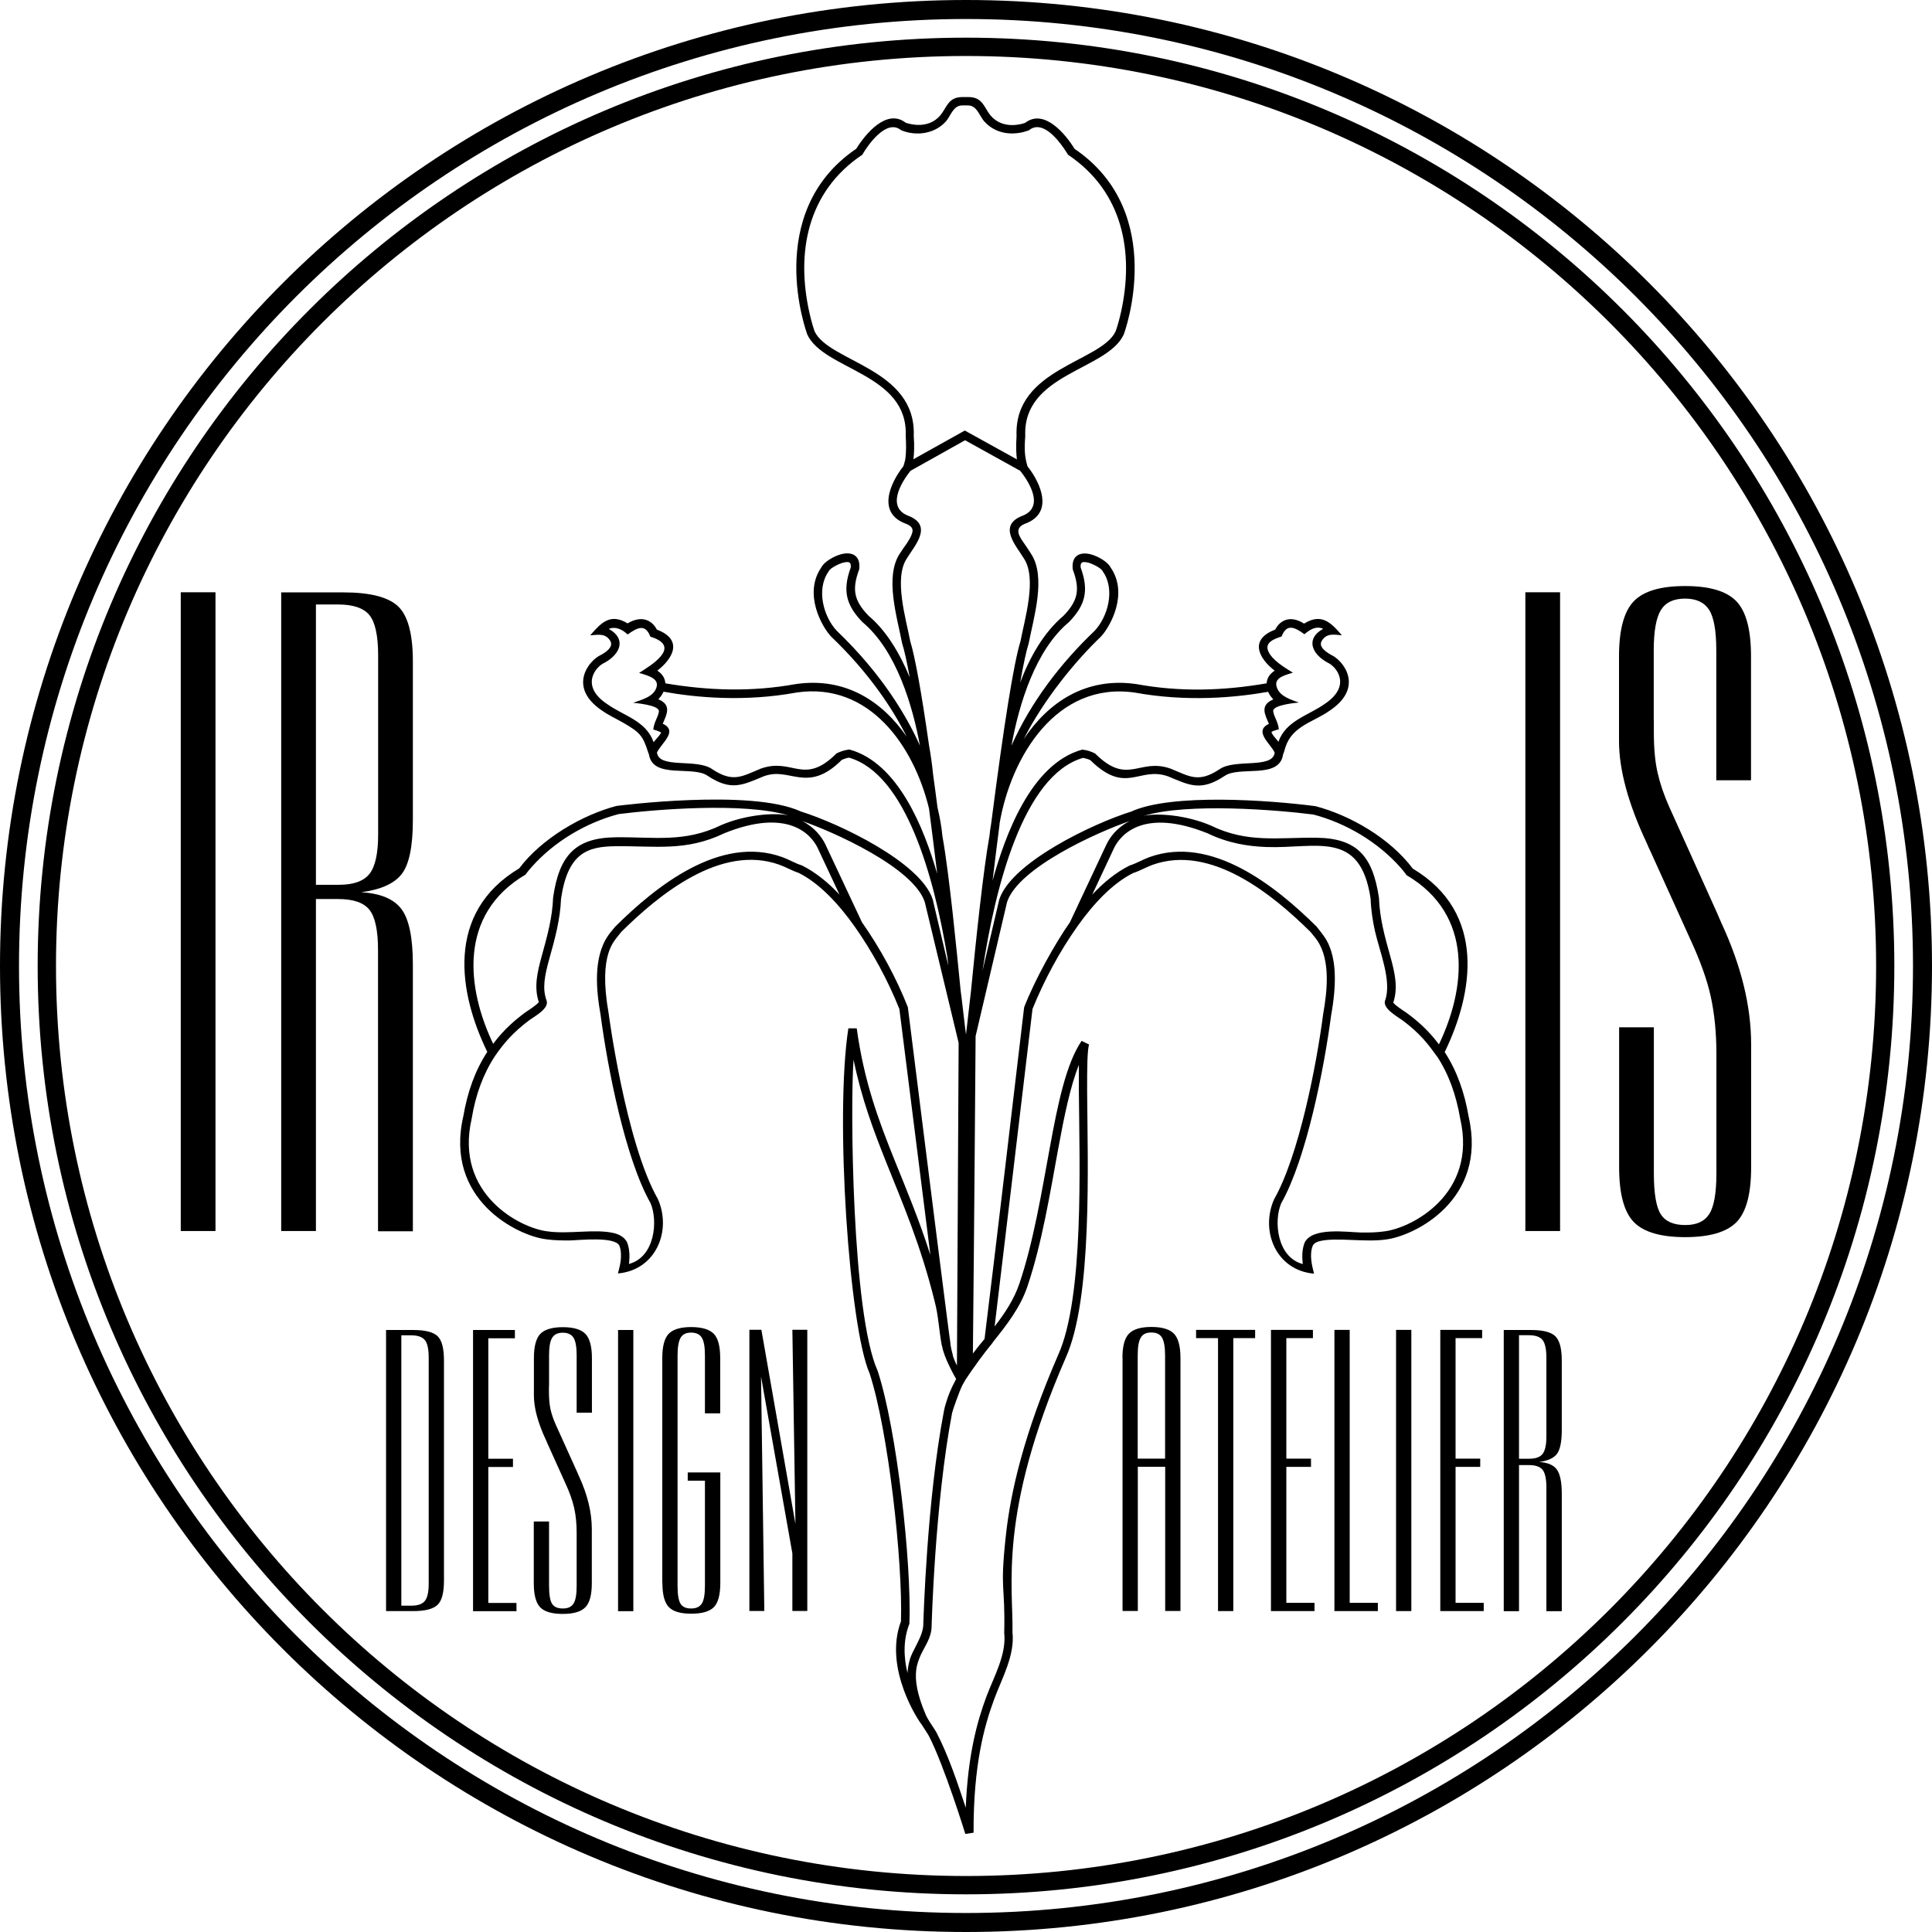
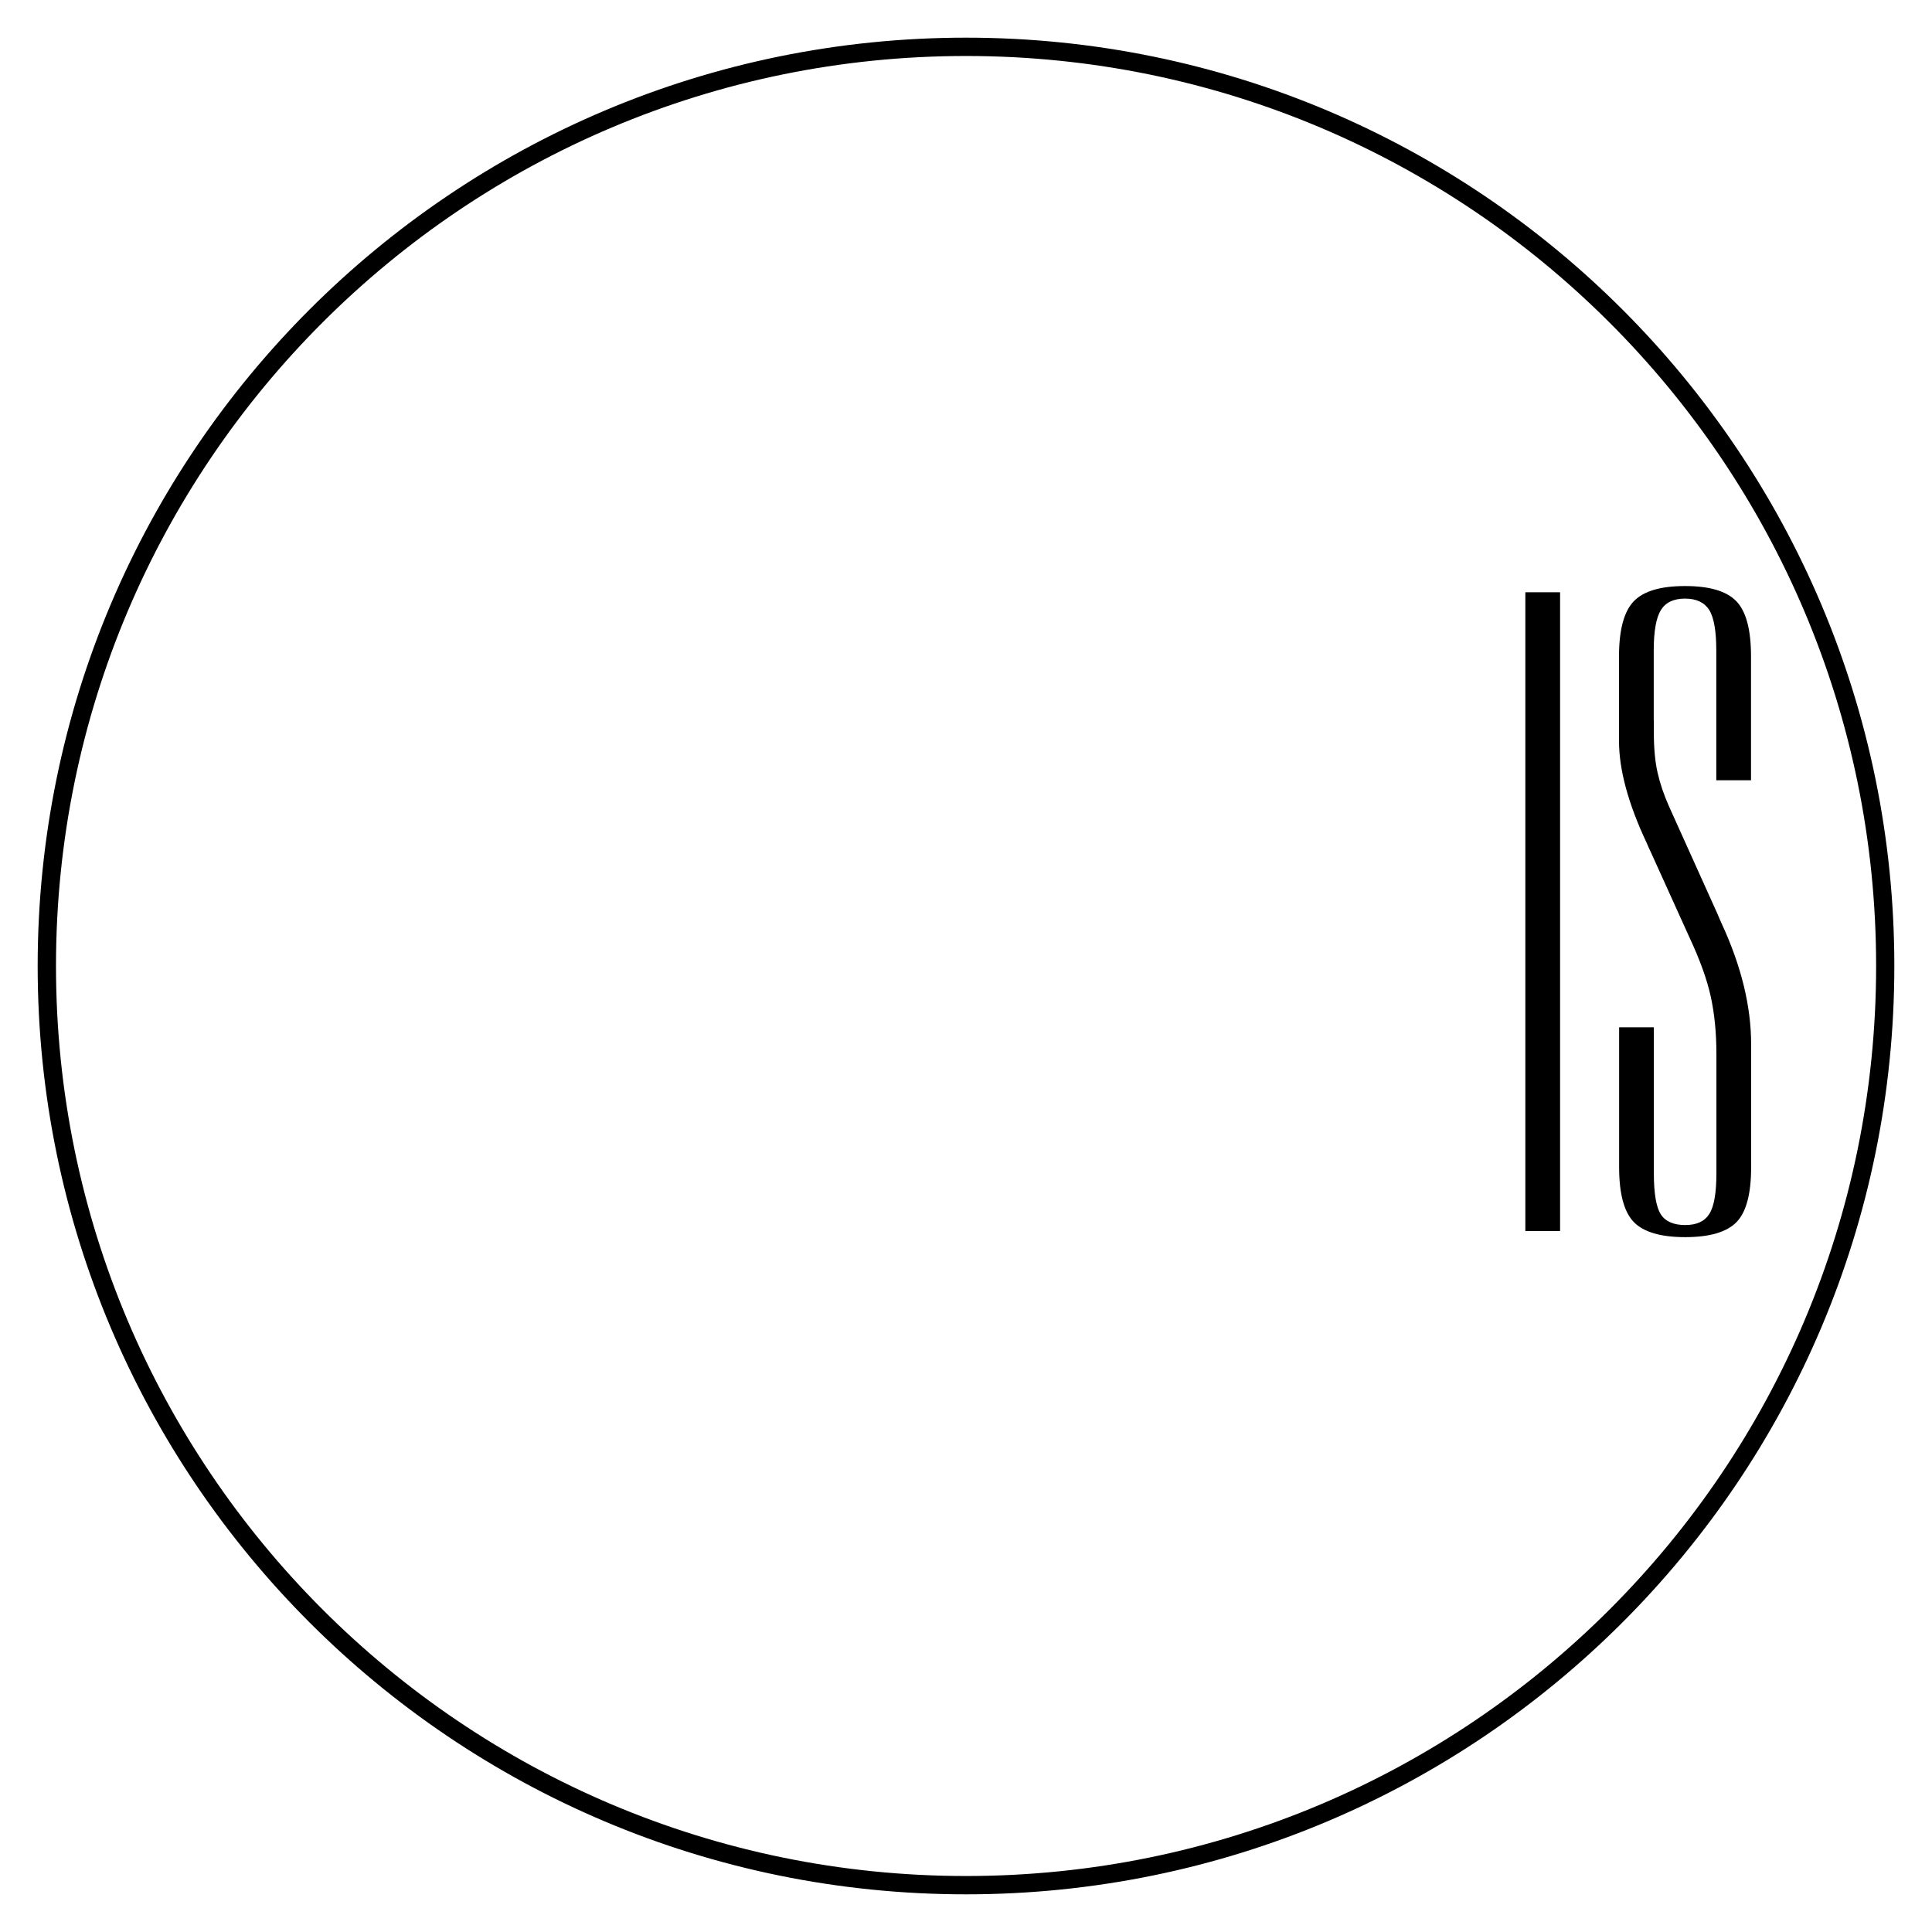
<svg xmlns="http://www.w3.org/2000/svg" id="Layer_2" data-name="Layer 2" viewBox="0 0 170.8 170.8">
  <g id="Layer_1-2" data-name="Layer 1">
    <g>
-       <rect x="15.98" y="52.36" width="3.07" height="56.47" />
-       <path d="M33.42,108.83v-24.85c0-1.74-.26-2.93-.77-3.56-.51-.63-1.43-.94-2.76-.94h-1.96v29.35h-3.07V52.37h5.49c2.36,0,3.97,.41,4.84,1.23,.87,.82,1.31,2.45,1.31,4.88v14.02c0,2.33-.33,3.92-.98,4.76-.65,.85-1.85,1.39-3.59,1.62,1.72,.1,2.9,.6,3.57,1.5,.66,.89,1,2.52,1,4.88v23.59h-3.07Zm-5.49-55.39v24.78h2.04c1.28,0,2.18-.32,2.69-.96,.51-.64,.77-1.8,.77-3.49v-15.83c0-1.74-.26-2.93-.77-3.56-.51-.62-1.43-.94-2.76-.94h-1.96Z" />
      <rect x="134.85" y="52.36" width="3.07" height="56.47" />
      <path d="M146.21,63.66v1.12c0,1.38,.11,2.56,.33,3.53,.22,.97,.56,1.97,1.02,3l4.26,9.45c.07,.18,.2,.47,.38,.88,1.74,3.76,2.61,7.32,2.61,10.68v10.87c0,2.36-.43,3.97-1.3,4.86-.87,.88-2.38,1.32-4.53,1.32s-3.66-.44-4.53-1.32c-.87-.89-1.31-2.5-1.31-4.86v-12.37h3.07v12.91c0,1.79,.21,3,.62,3.63,.41,.63,1.13,.94,2.15,.94s1.71-.32,2.13-.98c.42-.65,.63-1.85,.63-3.59v-10.56c0-1.87-.17-3.56-.5-5.07-.33-1.51-.96-3.25-1.88-5.22l-3.46-7.64c-.08-.15-.18-.38-.31-.69-1.64-3.48-2.46-6.49-2.46-9.03v-7.49c0-2.36,.44-3.98,1.31-4.88,.87-.9,2.38-1.34,4.53-1.34s3.66,.44,4.53,1.34c.87,.9,1.3,2.52,1.3,4.88v10.95h-3.07v-11.49c0-1.71-.21-2.91-.63-3.57-.42-.66-1.13-1-2.13-1s-1.71,.33-2.13,1c-.42,.67-.64,1.86-.64,3.57v6.18Z" />
      <path d="M4.95,85.4c0,44.43,36.02,80.45,80.46,80.45s80.45-36.02,80.45-80.45S129.83,4.95,85.4,4.95,4.95,40.96,4.95,85.4m-1.62,0C3.33,40.07,40.07,3.33,85.4,3.33s82.07,36.74,82.07,82.07-36.74,82.07-82.07,82.07S3.33,130.73,3.33,85.4" />
-       <path d="M57.79,65.61l.09-.12c.18-.22,.45-.47,.57-.73-.23-.14-.49-.2-.7-.27,.09-.71,.42-1.06,.5-1.58,.09-.6-2.19-.76-2.27-.78,.71-.27,1.89-.52,2.08-1.46,.17-.78-1.05-1.01-1.56-1.18,1.04-.66,3.73-2.27,1.16-3.15l-.16-.05c-.45-1.16-1.13-.83-2.01-.2,0,0-.29-.25-.41-.32-.37-.23-.84-.36-1.26-.17,1.52,.83,1.11,2.18-.39,3-.75,.32-2.19,2.02,.24,3.64,1.45,1.04,3.44,1.47,4.11,3.36m30.59,7.26c-.2,1.56-.41,3.22-.62,4.99,1.07-3.86,3.35-10.33,7.93-11.58,.42,.05,.75,.15,1.13,.34,2.92,2.91,3.87,.34,6.7,1.35,1.66,.68,2.45,1.28,4.31,.04,1.38-.95,4.68,0,4.87-1.46-.34-.78-1.9-1.89-.51-2.55-.34-.8-.84-1.64,.39-2.16-.19-.19-.35-.42-.46-.67-2.88,.51-7.16,.91-11.78,.07-6.93-1.01-10.96,5.66-11.97,11.62m-5.51,4.35c-.25-2.06-.49-3.96-.72-5.72-1.35-5.57-5.29-11.19-11.69-10.26-4.62,.85-8.91,.45-11.78-.07-.11,.25-.27,.47-.46,.67,1.2,.5,.75,1.33,.39,2.16,1.42,.65-.17,1.76-.51,2.55,.18,1.46,3.49,.5,4.87,1.46,1.86,1.24,2.65,.64,4.31-.04,2.83-1.01,3.79,1.56,6.7-1.35,.38-.18,.71-.29,1.13-.34,4.34,1.18,6.62,7.04,7.75,10.94m-8.32-27.46c-.21,.06-1.13,.44-1.27,.79-1.11,1.56-.45,3.99,.73,5.24,4.01,3.84,6.19,7.56,7.35,10.15-.63-3.42-2.04-8.38-5.08-10.92-1.38-1.43-1.82-2.7-1.04-4.82,.05-.47-.12-.58-.69-.43m21.71,0c-.57-.15-.74-.04-.69,.43,.78,2.12,.34,3.39-1.04,4.82-2.96,2.46-4.41,7.23-5.08,10.92,1.7-3.83,4.33-7.27,7.35-10.15,1.18-1.25,1.84-3.68,.73-5.24-.14-.35-1.06-.73-1.27-.79m-10.92-11.67l4.59,2.54c-.06-.46-.09-1.14-.03-2.08-.23-5.98,7.49-6.52,8.76-9.24,0,0,.24-.64,.47-1.68,1.17-5.26,.21-10.65-4.68-13.93,0,0-.17-.29-.39-.6-.58-.83-1.92-2.49-3.05-1.57,0,0-.2,.08-.45,.15-1.29,.33-2.64,.09-3.56-.98-.4-.49-.62-1.36-1.39-1.36h-.52c-.77,0-.99,.86-1.39,1.36-.99,1.16-2.67,1.39-4.01,.83-1.26-1.03-2.87,1.21-3.43,2.17-4.89,3.28-5.85,8.67-4.68,13.93,.21,.96,.43,1.58,.46,1.67,1.25,2.73,9,3.27,8.77,9.25,.07,.93,.03,1.61-.03,2.07l4.55-2.54Zm9.28,43.46l3.23-6.88c.33-.69,.97-1.51,2.04-2.06-2.74,.94-9.84,4.1-10.83,7.16l-2.78,11.85s-.13,17.9-.24,28.06c.29-.39,.64-.83,1.03-1.29,1.04-8.42,2.49-20.8,3.5-29.32,.95-2.44,2.71-5.61,4.05-7.52m28.58,7.11c.22,.27,.75,.61,1.09,.84l.13,.09c.8,.59,1.85,1.45,2.82,2.76,2.33-4.85,3.16-11.42-2.86-14.96,0,0-.21-.3-.54-.68-2-2.25-4.78-3.91-7.69-4.68-3.14-.4-11.08-1.07-15.02,.12,1.22-.28,3.8-.07,5.94,.85,3.24,1.58,5.94,1.04,9.32,1.08,3.6,.04,5,1.61,5.55,5.32,.06,1.79,.52,3.45,1,5.16,.4,1.44,.71,2.78,.26,4.1m3.84,4.72c-.41-.58-.79-1.08-1.22-1.55-.51-.56-1.08-1.07-1.79-1.6-.45-.33-1.8-1.06-1.55-1.76,.62-1.71-.49-4.34-.89-6.12-.2-.88-.35-1.83-.39-2.88-.91-6.16-4.84-4.4-9.23-4.57-1.63-.06-3.38-.34-5.18-1.21-5.61-2.25-7.67,.07-8.27,1.3l-1.93,4.12c.96-1.02,2.05-1.95,3.32-2.58,.59-.18,1.14-.52,1.72-.73,5.52-2,11.21,2.59,14.79,6.13,.6,.77,.98,1.18,1.29,2.16,.37,1.17,.5,2.91,0,5.69-.62,4.68-2.17,12.65-4.41,16.61-.68,1.55-.39,4.78,1.91,5.38l-.02-.13c-.06-.58-.04-1.2,.17-1.75,.66-1.41,3.75-.94,4.99-.91,.69,.01,1.4,0,2.06-.1,2.33-.27,8.26-3.23,6.71-9.97-.36-2.1-1.01-3.93-2.06-5.52m-43.76,25.63c-.25-1.3-.3-2.66-.63-3.91-1.25-5.05-2.83-8.68-4.25-12.23-1.15-2.88-2.22-5.71-2.93-9.18-.3,4-.15,22.48,2.13,27.51,1.7,5.18,3,16.93,2.81,22.35-.56,1.43-.52,2.92-.17,4.38,0-.12,.02-.24,.03-.36,.05-.41,.14-.77,.26-1.1,.08-.21,.19-.43,.3-.64,.35-.71,.72-1.33,.8-2.07,.02-.6,.32-11.11,1.82-18.95,.03-.21,.09-.43,.16-.66,.21-.75,.5-1.44,.86-2.09l.07-.14c-.05-.07-1.11-1.94-1.24-2.91m4.48-.31c-.77,.92-1.66,2.15-2.4,3.26l-.29,.51c-.26,.51-.85,2.19-.91,2.46-1.53,8.03-1.81,18.87-1.81,18.87-.02,.99-.57,1.69-.96,2.52-.09,.2-.17,.4-.24,.61-.07,.22-.13,.45-.16,.71-.11,.9,.05,2.13,.86,4,.25,.54,.62,1,.92,1.51,1.09,2.1,1.85,4.43,2.6,6.67,.19-4.73,1.03-7.69,1.84-9.86,.65-1.73,1.77-3.68,1.56-5.59,.1-4.39-.4-3.6,.14-8.57,.42-3.9,1.6-9.03,4.63-16.01,2.3-5.09,1.88-16.97,1.83-23.21,0-.91,0-1.74,0-2.43-.76,1.91-1.3,4.54-1.84,7.49-.72,3.92-1.43,8.31-2.71,12.1-.63,1.87-1.85,3.43-3.08,4.96m-2.35-27.22l.44-3.84c.44-4.55,1.1-10.78,1.63-13.69,.04-.38,.09-.77,.16-1.16,1.13-8.79,1.99-14.16,2.59-16.1,.36-1.93,1.49-5.57,.28-7.34-.67-1.1-2.29-2.84-.19-3.71,2.06-.73,.74-2.94-.12-4.01-.59-.32-4.03-2.24-4.87-2.7l-4.82,2.7c-.86,1.07-2.18,3.28-.12,4.01,2.1,.87,.48,2.61-.19,3.71-1.21,1.76-.08,5.4,.28,7.34,.42,1.37,.98,4.43,1.66,9.19,.16,.89,.28,1.76,.36,2.58,.13,.92,.26,1.9,.39,2.93,.21,.87,.36,1.73,.44,2.56,.61,3.37,1.28,10.32,1.61,13.66,.03,.06,.46,3.98,.48,3.86m-29.96,18.4c.21,.55,.23,1.17,.17,1.75l-.02,.13c2.3-.6,2.59-3.82,1.91-5.38-2.24-3.96-3.79-11.93-4.41-16.61-.38-2.16-.69-5.09,.67-7.05,.22-.32,.46-.58,.63-.79,3.57-3.54,9.26-8.13,14.78-6.13,.58,.21,1.13,.55,1.72,.73,1.26,.63,2.36,1.56,3.32,2.58l-1.93-4.12c-.59-1.23-2.66-3.56-8.25-1.31-3.4,1.64-6.11,1.11-9.63,1.15-2.48,.03-4.21,.59-4.81,4.64-.07,1.83-.54,3.54-1.03,5.29-.41,1.48-.65,2.62-.25,3.71,.26,.71-1.1,1.43-1.5,1.72-.72,.54-1.32,1.07-1.85,1.65-.42,.46-.81,.96-1.21,1.54-1.05,1.6-1.71,3.42-2.06,5.53-1.55,6.74,4.38,9.71,6.71,9.97,1.87,.27,4.19-.24,5.85,.15,.5,.12,.97,.37,1.2,.86m-7.82-21.27c-.45-1.32-.14-2.66,.26-4.1,.47-1.71,.94-3.37,1-5.16,.54-3.71,1.95-5.28,5.55-5.32,3.38-.04,6.08,.5,9.32-1.08,2.14-.92,4.72-1.12,5.94-.85-3.93-1.19-11.88-.52-15.02-.12-2.9,.77-5.69,2.43-7.69,4.68-.33,.37-.54,.67-.54,.67-6.01,3.54-5.18,10.11-2.86,14.96,.98-1.32,2.02-2.17,2.82-2.76l.13-.09c.34-.23,.87-.57,1.09-.84m66.86-26.6l.33,.12c-.07,.01-2.36,.18-2.27,.78,.08,.52,.41,.86,.5,1.58-.21,.07-.47,.12-.66,.24,.03,.08,.07,.16,.11,.23,.12,.19,.3,.36,.42,.52l.09,.12c.67-1.89,2.66-2.32,4.11-3.36,2.42-1.62,.99-3.32,.24-3.64-1.49-.82-1.91-2.16-.39-2.99-.66-.29-1.21,.1-1.66,.48-.88-.64-1.57-.96-2.02,.2-.58,.19-1.52,.5-1.18,1.29,.34,.81,1.46,1.46,2.18,1.91-.51,.17-1.62,.38-1.46,1.15,.17,.8,.98,1.12,1.65,1.37m-57.19,4.52c-.46-1.49-.76-1.78-2.21-2.62-.61-.35-1.27-.65-1.85-1.06-3.12-2.09-1.15-4.47-.13-4.92,1.09-.6,.96-1.04,.85-1.24-.43-.72-1.1-.55-1.78-.5,.97-1.14,1.8-1.98,3.3-1.06,1.39-.82,2.24-.14,2.59,.55,2.35,.89,1.44,2.55,.04,3.63,.47,.3,.69,.7,.71,1.12,3.82,.65,7.65,.77,11.51,.07,4.41-.65,7.67,1.52,9.83,4.65-1.22-2.43-3.28-5.6-6.69-8.86-.81-.86-2.47-3.8-.85-6.12,.23-.47,1.07-.97,1.73-1.15,.97-.26,1.76,.11,1.61,1.33-.66,1.78-.47,2.76,.82,4.1,1.54,1.29,2.74,3.26,3.65,5.46-.26-1.4-.48-2.41-.68-3.03-.42-2.24-1.58-5.9-.18-7.95,.33-.54,.79-1.05,1.02-1.64,.16-.41,.15-.7-.48-.96-2.62-.94-1.42-3.61-.24-5.1,.07-.24,.14-.46,.16-.59,.1-.67,.08-1.42,.04-2.09,.23-5.54-7.29-5.81-8.71-8.98,0-.02-1.01-2.71-.96-6.09,.05-3.37,1.13-7.48,5.3-10.31,.79-1.28,2.68-3.6,4.37-2.3,.29,.1,1.96,.63,3.06-.65,.59-.72,.69-1.62,1.96-1.62h.52c1.27,0,1.37,.9,1.96,1.63,1.1,1.28,2.77,.76,3.06,.65,1.69-1.3,3.58,1.01,4.37,2.3,4.17,2.83,5.26,6.94,5.31,10.31,.05,3.38-.95,6.07-.96,6.09-1.43,3.17-8.94,3.44-8.71,8.98-.09,1.2-.06,1.82,.2,2.69,.09,.12,.22,.28,.34,.46,.99,1.47,1.82,3.77-.61,4.63-.98,.42-.41,1.17,0,1.76,.2,.3,.41,.59,.57,.86,1.38,2.05,.23,5.69-.19,7.91-.22,.69-.47,1.86-.76,3.49,.85-2.24,2.08-4.43,3.83-5.9,1.29-1.34,1.48-2.32,.82-4.1-.15-1.22,.64-1.59,1.61-1.33,.66,.18,1.5,.68,1.73,1.15,1.62,2.32-.04,5.26-.85,6.12-2.26,2.15-5.07,5.59-6.82,9.05,2.16-3.23,5.47-5.51,9.97-4.85,3.86,.71,7.68,.59,11.5-.07,.02-.42,.24-.82,.71-1.12-1.39-1.07-2.3-2.74,.05-3.63,.34-.69,1.2-1.38,2.55-.53,1.53-.95,2.37-.1,3.34,1.03-.68-.05-1.35-.22-1.78,.5-.12,.2-.25,.63,.84,1.24,1.02,.45,2.99,2.83-.13,4.92-1.42,1.02-3.31,1.34-3.92,3.24-.05,.15-.09,.3-.12,.4l-.09,.25c-.33,2.21-3.87,.97-5.17,1.89-2.1,1.39-3.1,.82-4.98,.04-2.6-.93-3.71,1.69-6.89-1.44-.21-.1-.43-.16-.64-.2-5.31,1.53-7.8,11.55-8.89,18.83l1.48-6.3c1.04-3.27,8.26-6.72,11.66-7.78,3.58-1.64,12.24-1.01,16.3-.48,3.14,.83,6.6,2.86,8.6,5.52,6.58,3.93,5.32,11.08,2.82,16.22,1.08,1.66,1.75,3.55,2.12,5.72,1.68,7.37-4.82,10.55-7.33,10.85-1.8,.26-4.35-.2-5.78,.13-.39,.09-.59,.24-.68,.43-.3,.78-.08,1.69,.12,2.46-3.36-.29-4.78-3.78-3.53-6.58,2.19-3.85,3.75-11.85,4.34-16.4,.34-1.91,.68-4.74-.55-6.51-.21-.3-.42-.52-.57-.72-3.31-3.27-8.79-7.8-13.98-5.93-.57,.21-1.12,.54-1.7,.72-1.84,.92-3.52,2.73-4.92,4.7-1.6,2.26-2.95,4.78-3.98,7.32l-1.74,14.62c-.65,5.48-1.31,11-1.61,13.45,.9-1.17,1.72-2.39,2.2-3.82,1.26-3.75,1.96-8.1,2.68-11.99,.71-3.88,1.44-7.42,2.81-9.44l.66,.32c-.15,.48-.18,1.99-.17,4.2,.04,6.38,.48,18.26-1.9,23.51-3.01,6.92-4.16,11.97-4.57,15.79-.41,3.83-.09,6.44-.13,8.45,.22,2.05-.91,4.03-1.6,5.88-.9,2.42-1.86,5.87-1.84,11.85l-.73,.11s-1.86-6.04-3.23-8.68c-.21-.36-.45-.69-.66-1.04-.11-.08-3.39-4.84-1.8-9.07,.17-5.29-1.12-16.87-2.77-21.92-1.8-4.04-3.09-22.68-1.88-30.51h.74c.64,4.66,1.91,8.09,3.34,11.64,1.04,2.58,2.15,5.21,3.17,8.39-1.08-8.52-2.63-20.89-2.74-21.74-1.02-2.55-2.38-5.06-3.96-7.3-1.42-2-3.09-3.8-4.94-4.73-.58-.19-1.12-.51-1.7-.72-5.19-1.87-10.67,2.66-13.98,5.93-.53,.67-.87,1.02-1.14,1.88-.32,1.02-.46,2.63,.02,5.34,0,.03,1.51,11.41,4.35,16.4,1.25,2.81-.18,6.29-3.53,6.58,0,0,.2-.75,.24-1.09,.05-.45,.05-.94-.11-1.36-.39-.84-3.54-.49-4.29-.47-.73,.01-1.48,0-2.18-.1-2.52-.3-9.03-3.49-7.33-10.87,.37-2.16,1.04-4.05,2.12-5.7-2.51-5.13-3.76-12.28,2.82-16.22,1.99-2.65,5.58-4.73,8.6-5.52,0,0,2.98-.39,6.48-.52,3.46-.13,7.56-.03,9.82,1.01,3.4,1.06,10.62,4.51,11.66,7.78l1.38,5.87-.09-.8c-1.18-7.14-3.68-16.16-8.69-17.61-.21,.03-.42,.1-.64,.2-1.54,1.53-2.69,1.68-3.8,1.53-1.13-.16-1.92-.5-3.08-.09-1.89,.78-2.89,1.35-4.99-.04-1.31-.92-4.84,.32-5.18-1.89l-.08-.2Zm26.93,53.33c.08,.24,.18,.48,.29,.72l.08,.16,.15-28.52-2.99-12.44c-.98-3.06-8.11-6.24-10.83-7.17,1.07,.55,1.71,1.38,2.04,2.06l3.23,6.88c1.61,2.29,3.03,4.9,4.06,7.51,0,0,2.6,20.76,3.49,27.66,.16,1.28,.27,2.09,.28,2.19,.04,.3,.11,.62,.22,.96m-.23-1.05c.06,.4,.14,.74,.23,1.05-.11-.33-.18-.66-.22-.96-.02-.1-.12-.91-.28-2.19,.11,.77,.18,1.46,.28,2.1" />
-       <path d="M1.68,85.4c0,46.24,37.48,83.72,83.72,83.72s83.72-37.48,83.72-83.72S131.64,1.68,85.4,1.68,1.68,39.16,1.68,85.4m-1.68,0C0,38.23,38.24,0,85.4,0s85.4,38.23,85.4,85.4-38.23,85.4-85.4,85.4S0,132.57,0,85.4" />
-       <path d="M134.29,118.05v10.91h.9c.57,0,.96-.14,1.18-.42,.22-.28,.34-.79,.34-1.54v-6.97c0-.77-.12-1.29-.34-1.57-.23-.28-.63-.42-1.22-.42h-.86Zm2.42,24.39v-10.94c0-.77-.12-1.29-.34-1.57-.23-.27-.63-.41-1.22-.41h-.86v12.92h-1.35v-24.86h2.42c1.04,0,1.75,.18,2.13,.54,.38,.36,.58,1.08,.58,2.15v6.17c0,1.02-.15,1.73-.43,2.1-.29,.37-.82,.61-1.58,.71,.75,.04,1.28,.26,1.57,.66,.29,.39,.44,1.11,.44,2.15v10.38h-1.35Zm-102.58,0v-24.86h2.42c1.04,0,1.75,.18,2.13,.54,.38,.36,.57,1.08,.57,2.15v19.46c0,1.08-.19,1.8-.58,2.16-.39,.36-1.1,.54-2.12,.54h-2.42Zm1.35-.49h.9c.56,0,.96-.14,1.18-.42,.23-.28,.34-.79,.34-1.54v-19.95c0-.77-.11-1.29-.34-1.57-.23-.28-.63-.42-1.22-.42h-.86v23.9Zm6.34,.49v-24.86h3.7v.73h-2.35v10.65h2.18v.73h-2.18v12.02h2.49v.73h-3.84Zm6.71-19.89v.49c0,.61,.05,1.13,.14,1.56,.1,.43,.25,.87,.45,1.32l1.88,4.16,.17,.39c.77,1.66,1.15,3.23,1.15,4.7v4.79c0,1.04-.19,1.75-.58,2.14-.38,.39-1.05,.58-1.99,.58s-1.61-.19-1.99-.58c-.38-.39-.57-1.1-.57-2.14v-5.45h1.35v5.68c0,.79,.09,1.32,.27,1.6s.5,.41,.95,.41,.75-.14,.94-.43c.19-.29,.28-.81,.28-1.58v-4.65c0-.82-.07-1.57-.22-2.23-.15-.66-.42-1.43-.83-2.3l-1.52-3.37c-.03-.07-.08-.17-.13-.3-.72-1.53-1.08-2.86-1.08-3.97v-3.3c0-1.04,.19-1.75,.57-2.15,.38-.39,1.05-.59,1.99-.59s1.61,.2,1.99,.59c.38,.39,.58,1.11,.58,2.15v4.82h-1.35v-5.05c0-.76-.09-1.28-.28-1.58-.18-.29-.5-.44-.94-.44s-.75,.14-.94,.44c-.19,.29-.28,.82-.28,1.58v2.72Zm6.11-4.97h1.35v24.86h-1.35v-24.86Zm3.91,22.37v-19.89c0-1.04,.19-1.75,.57-2.15,.39-.39,1.04-.59,1.98-.59s1.61,.2,2,.59c.38,.39,.57,1.11,.57,2.15v4.89h-1.35v-5.12c0-.76-.09-1.28-.28-1.58-.18-.29-.5-.44-.94-.44s-.74,.14-.92,.44c-.18,.29-.28,.82-.28,1.58v20.36c0,.79,.09,1.32,.27,1.6,.18,.28,.49,.41,.93,.41s.75-.14,.94-.43c.19-.29,.28-.81,.28-1.58v-9.29h-1.52v-.73h2.88v9.77c0,1.04-.19,1.75-.57,2.14-.39,.39-1.05,.58-2,.58s-1.59-.19-1.98-.58c-.38-.39-.57-1.1-.57-2.14m7.69,2.48v-24.86h1.06l3.01,17.16-.27-17.16h1.32v24.86h-1.32v-5.09l-2.77-15.63,.29,20.72h-1.32Zm32.98-22.37c0-1.04,.19-1.75,.58-2.15,.38-.39,1.04-.59,1.98-.59s1.61,.2,1.99,.59c.38,.39,.58,1.11,.58,2.15v22.37h-1.35v-12.75h-2.42v12.75h-1.35v-22.37Zm1.35-.23v9.13h2.42v-9.13c0-.76-.1-1.28-.28-1.58s-.5-.44-.94-.44-.74,.14-.92,.44c-.19,.29-.28,.82-.28,1.58m7.1,22.61v-24.13h-1.94v-.73h5.22v.73h-1.93v24.13h-1.35Zm4.68,0v-24.86h3.71v.73h-2.35v10.65h2.18v.73h-2.18v12.02h2.49v.73h-3.84Zm5.61,0v-24.86h1.35v24.13h2.49v.73h-3.84Zm5.45-24.86h1.35v24.86h-1.35v-24.86Zm3.91,24.86v-24.86h3.7v.73h-2.35v10.65h2.18v.73h-2.18v12.02h2.49v.73h-3.84Z" />
    </g>
  </g>
</svg>